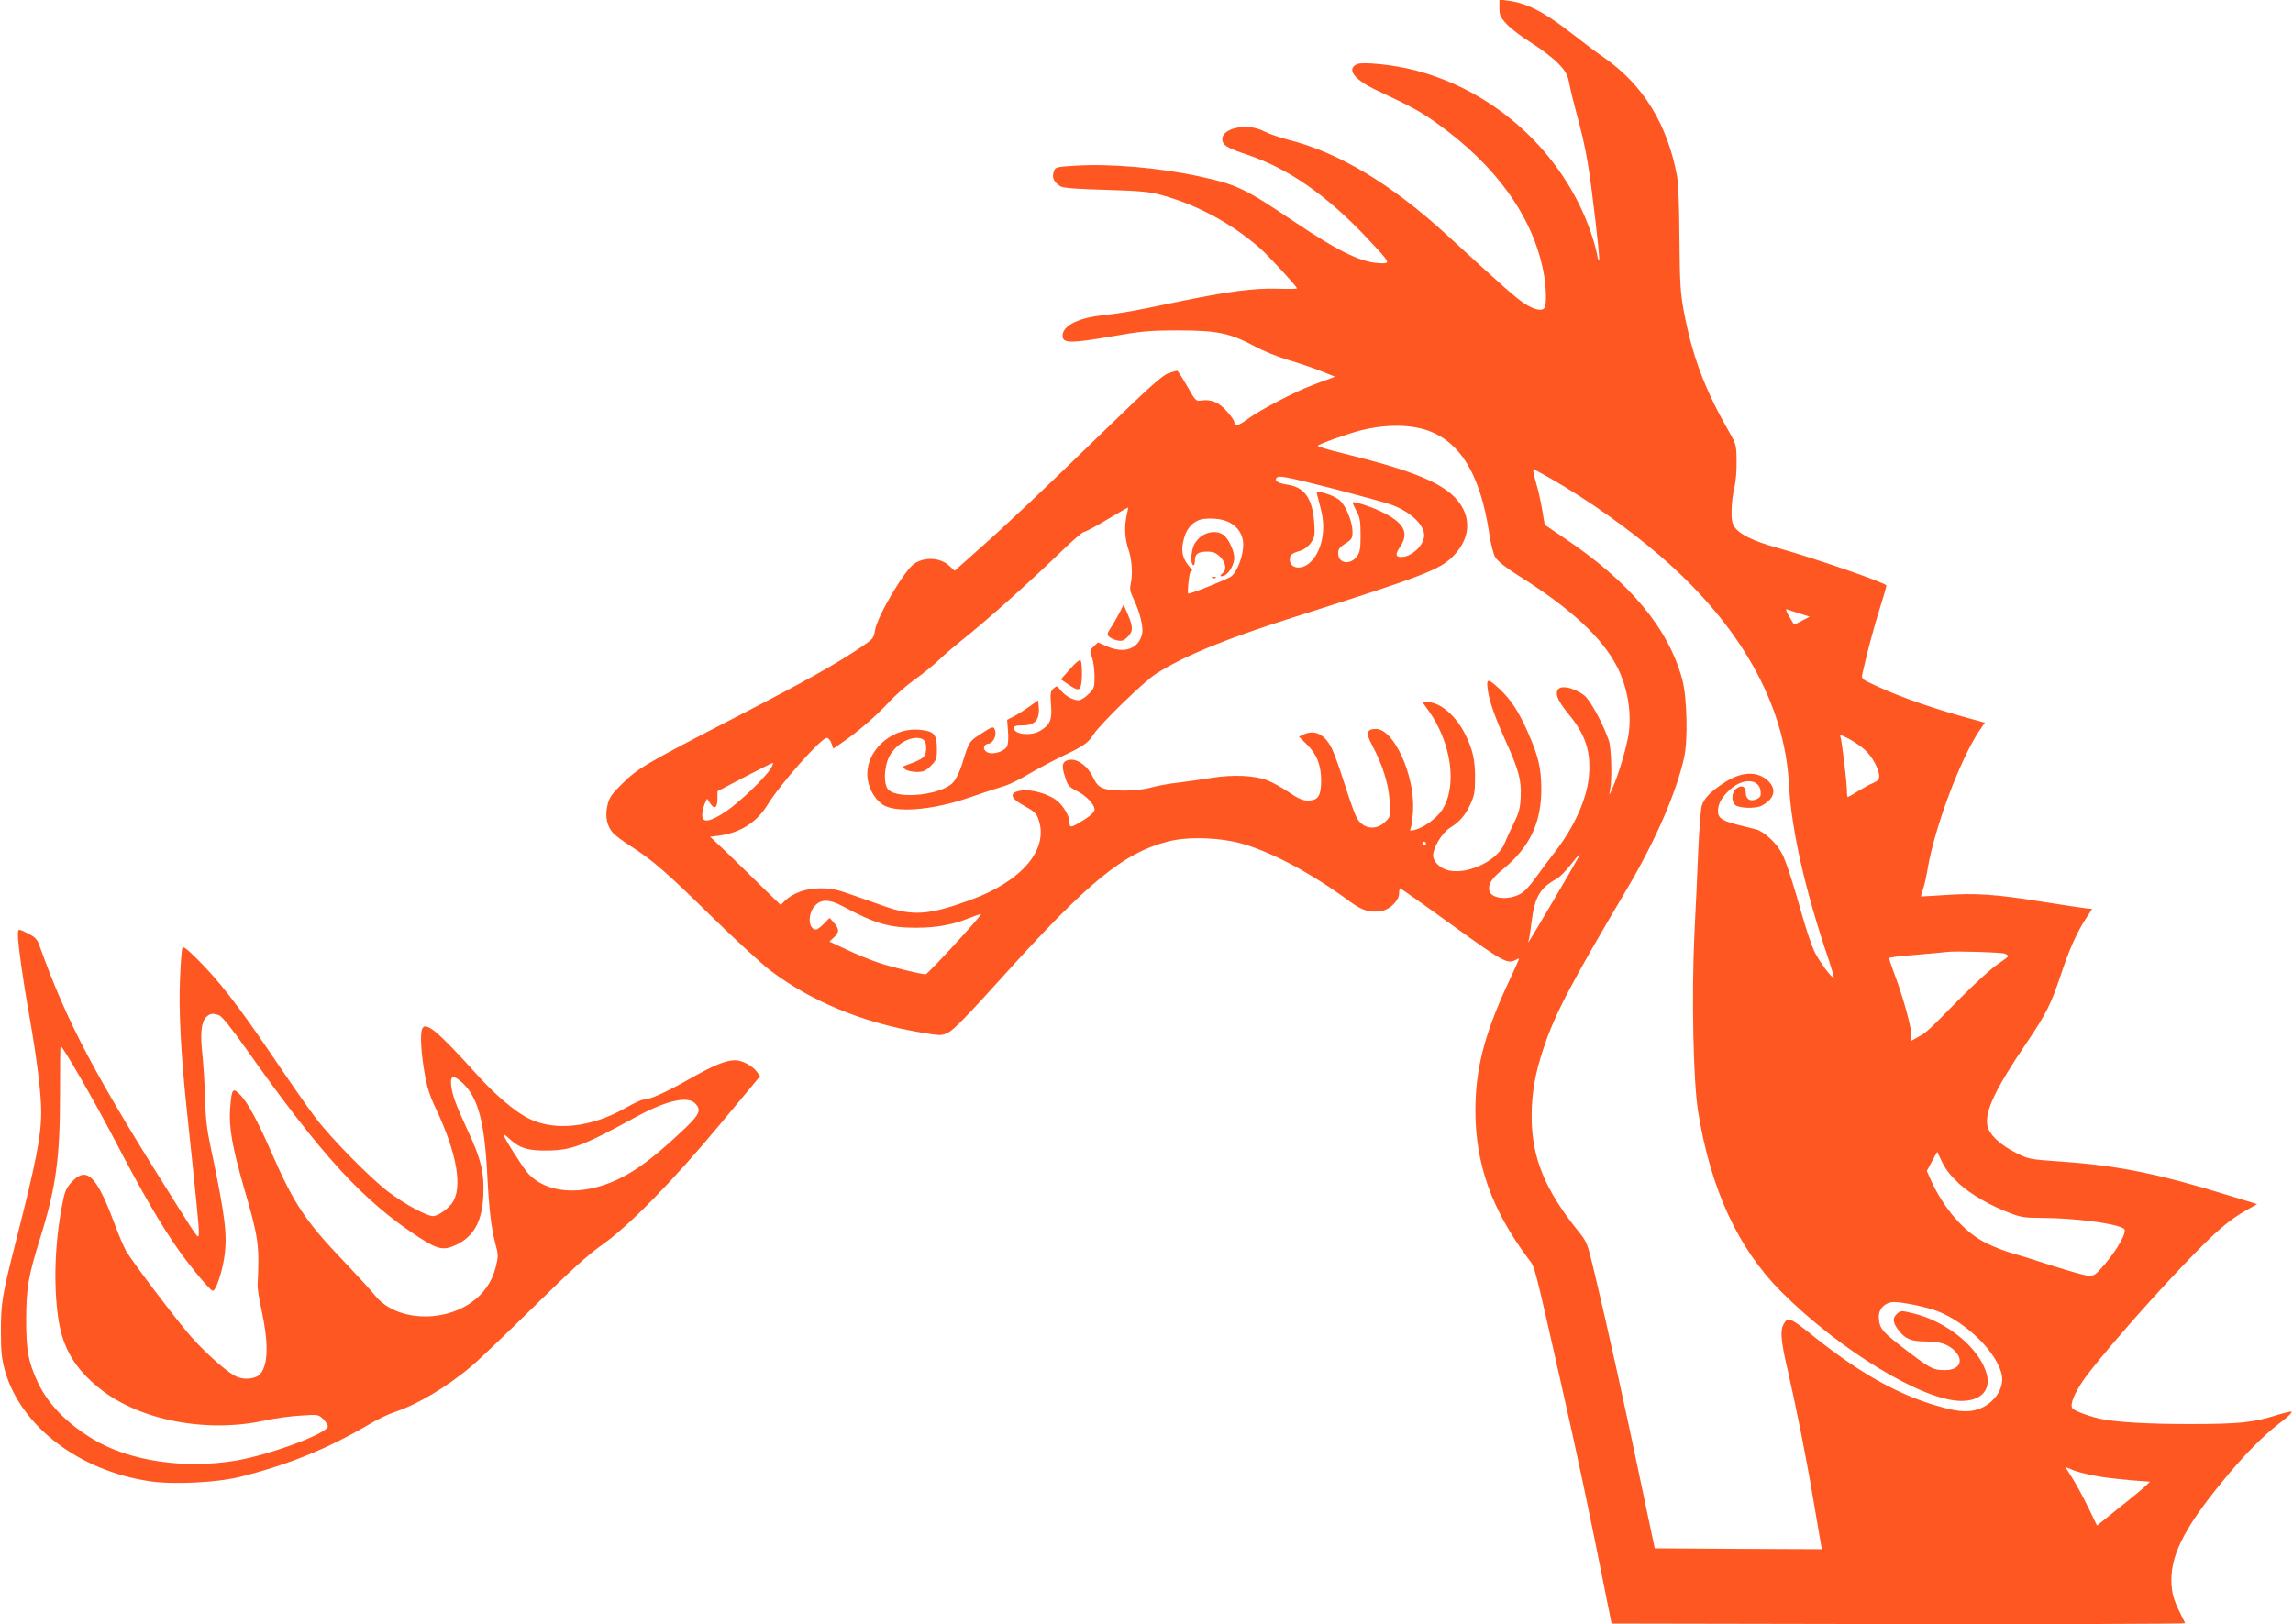
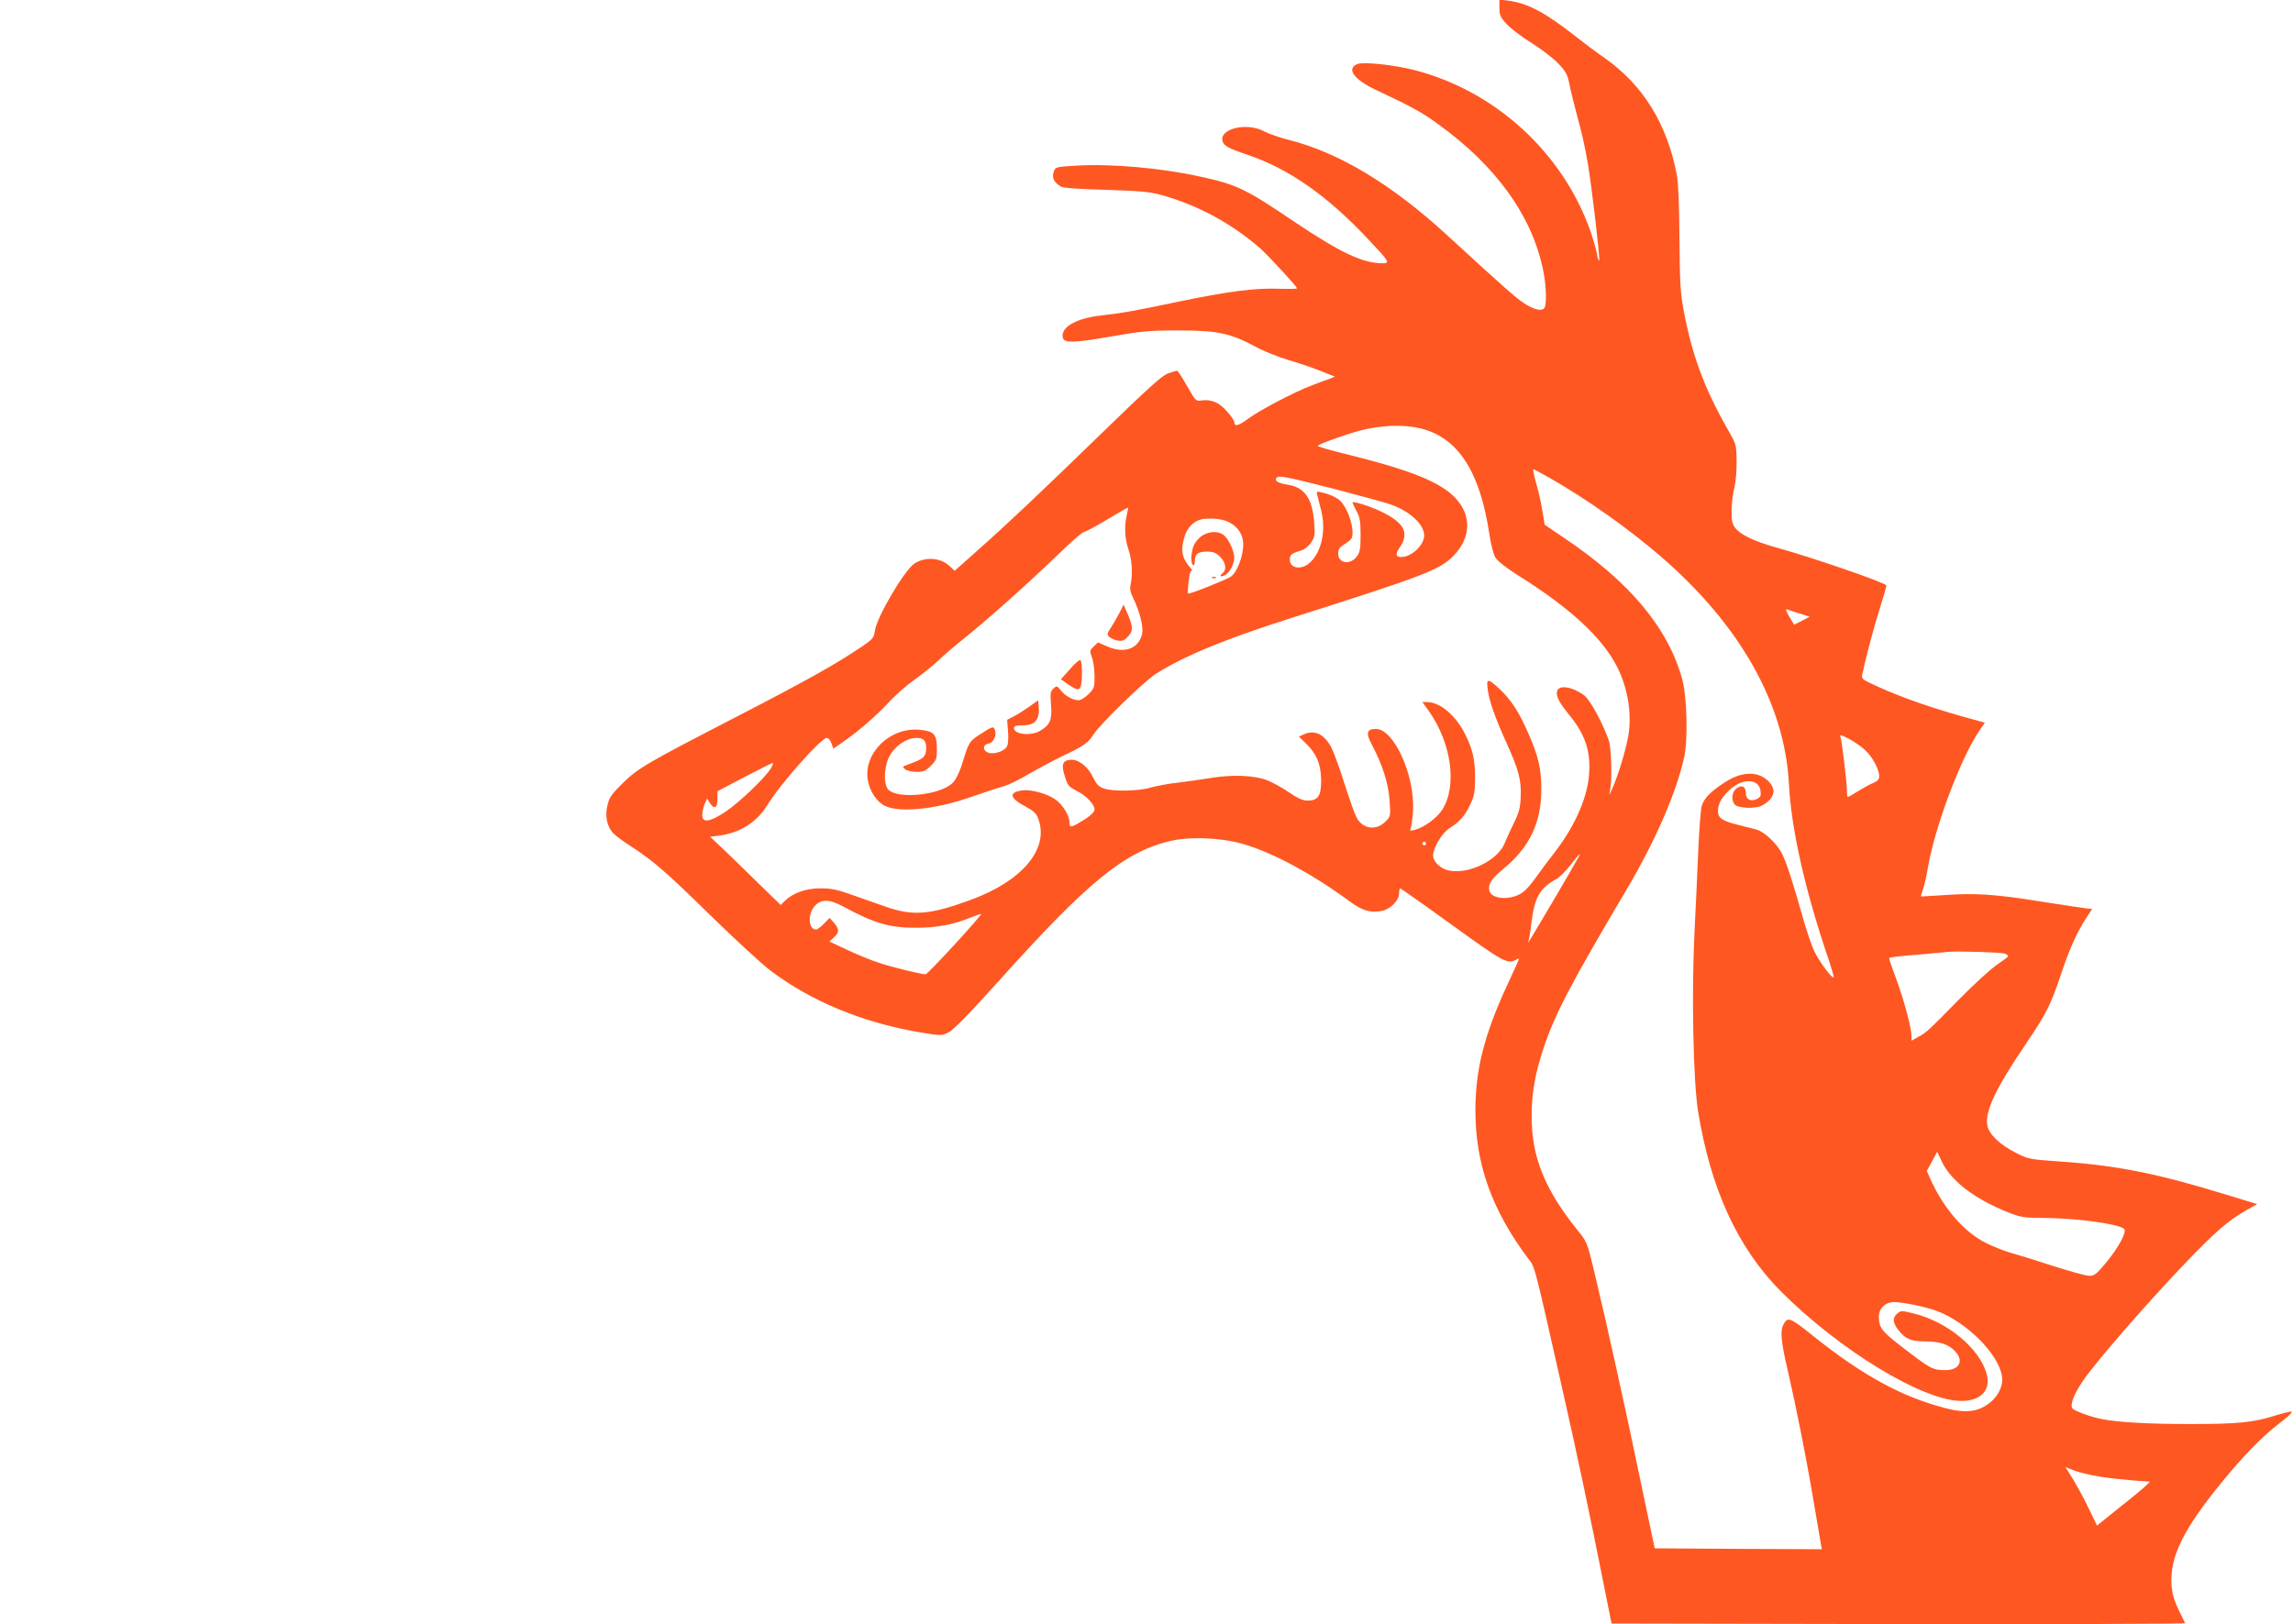
<svg xmlns="http://www.w3.org/2000/svg" version="1.0" width="1280pt" height="907pt" viewBox="0 0 1280 907" preserveAspectRatio="xMidYMid meet">
  <g transform="translate(0,907) scale(0.1,-0.1)" fill="#ff5722" stroke="none">
    <path d="M8370 9026 c0 -40 5 -52 41 -91 22 -24 85 -72 140 -106 54 -34 121 -85 148 -114 41 -43 51 -61 61 -111 6 -32 23 -102 37 -154 36 -133 49 -191 67 -295 21 -124 68 -524 63 -538 -2 -7 -8 8 -12 33 -4 25 -21 83 -37 130 -155 439 -533 784 -984 899 -118 30 -287 47 -319 33 -61 -28 -15 -88 114 -148 196 -92 246 -120 336 -185 329 -236 532 -521 591 -827 15 -77 18 -169 8 -196 -10 -27 -59 -18 -118 22 -49 33 -110 87 -428 379 -309 284 -606 463 -888 533 -47 12 -107 33 -134 47 -98 52 -253 14 -231 -57 8 -25 36 -40 138 -74 229 -77 443 -226 670 -467 123 -130 129 -139 84 -139 -110 0 -234 59 -495 234 -271 183 -317 205 -522 250 -223 49 -499 73 -694 61 -114 -7 -115 -7 -124 -35 -12 -32 3 -61 41 -82 14 -8 104 -14 252 -18 192 -6 243 -11 309 -29 202 -56 392 -159 551 -298 48 -43 205 -213 205 -223 0 -3 -49 -4 -108 -2 -132 4 -277 -15 -557 -73 -247 -52 -299 -61 -425 -76 -141 -16 -226 -63 -218 -121 5 -35 56 -34 275 4 166 29 210 33 373 33 216 0 287 -15 427 -90 45 -25 128 -58 185 -75 57 -17 138 -44 182 -62 l78 -31 -38 -15 c-22 -7 -64 -23 -94 -35 -91 -34 -286 -136 -350 -183 -58 -43 -80 -48 -80 -20 0 7 -18 34 -41 59 -43 50 -88 69 -142 61 -31 -5 -33 -3 -80 80 -27 47 -52 86 -56 86 -5 0 -28 -7 -51 -15 -33 -12 -110 -81 -364 -328 -348 -338 -525 -506 -709 -669 l-118 -105 -30 28 c-49 46 -135 51 -194 13 -56 -37 -210 -298 -221 -375 -6 -40 -11 -47 -68 -86 -146 -99 -306 -189 -695 -390 -515 -266 -559 -291 -647 -378 -60 -59 -73 -78 -83 -121 -15 -61 -3 -118 32 -156 12 -13 56 -46 97 -72 128 -83 197 -143 450 -391 135 -132 285 -270 333 -306 228 -171 512 -288 827 -342 125 -21 126 -21 165 -1 28 13 113 101 287 294 489 544 689 708 940 772 115 29 295 22 423 -16 167 -50 381 -166 588 -318 71 -53 116 -66 181 -54 47 9 96 59 96 97 0 16 3 29 6 29 3 0 134 -92 290 -205 288 -208 309 -219 356 -194 17 9 20 9 15 -2 -3 -8 -33 -74 -67 -147 -125 -272 -174 -465 -174 -692 0 -298 90 -552 293 -825 41 -55 28 -3 191 -725 82 -360 161 -736 233 -1100 l43 -215 1603 -3 c881 -1 1601 1 1599 5 -61 120 -71 150 -76 212 -11 156 64 310 279 573 122 150 227 257 323 331 44 33 75 62 68 65 -6 2 -46 -8 -89 -21 -126 -40 -210 -48 -483 -48 -227 0 -395 10 -485 27 -58 11 -154 45 -166 60 -16 20 9 83 64 162 73 105 355 429 550 633 187 196 256 255 362 315 l55 31 -167 51 c-387 119 -610 164 -923 186 -182 13 -186 13 -258 50 -89 45 -148 102 -158 151 -15 79 45 206 214 455 115 170 140 220 197 390 44 134 88 233 138 310 l36 55 -32 3 c-18 2 -131 19 -252 38 -254 41 -370 49 -545 36 -69 -4 -126 -8 -127 -7 -1 0 4 19 12 41 8 23 19 72 25 110 39 233 183 617 289 774 l31 45 -47 13 c-238 64 -415 126 -561 193 -79 36 -82 39 -76 66 23 107 69 278 99 371 19 60 35 115 35 123 0 14 -414 157 -621 214 -117 33 -195 70 -223 108 -17 23 -21 42 -20 100 1 40 8 97 16 127 8 32 13 94 12 147 -1 92 -2 93 -52 180 -129 227 -198 414 -244 663 -18 97 -21 158 -23 400 -1 176 -6 310 -14 350 -54 288 -190 507 -405 657 -45 31 -119 87 -166 124 -164 129 -262 181 -369 195 l-51 7 0 -47z m-440 -2348 c209 -51 332 -241 384 -591 8 -54 23 -112 33 -129 12 -20 58 -57 128 -101 292 -183 470 -348 553 -512 58 -116 81 -253 63 -375 -12 -76 -56 -226 -91 -303 -18 -41 -19 -41 -12 -7 12 60 7 232 -7 275 -33 96 -104 226 -137 252 -63 47 -138 61 -151 27 -10 -27 8 -63 63 -131 96 -116 127 -213 113 -353 -13 -125 -81 -276 -186 -413 -38 -49 -83 -109 -101 -135 -42 -59 -72 -91 -97 -104 -66 -36 -160 -26 -171 18 -9 36 11 67 75 120 150 123 215 259 215 449 -1 116 -15 179 -74 314 -50 115 -95 184 -160 245 -65 60 -74 60 -65 -6 9 -65 41 -155 105 -297 68 -150 83 -207 79 -300 -3 -65 -10 -90 -41 -152 -20 -41 -41 -88 -48 -105 -35 -96 -203 -179 -313 -154 -47 10 -87 49 -87 84 0 43 50 126 93 153 56 35 86 70 115 133 22 46 26 70 26 145 1 99 -13 162 -55 245 -52 105 -140 180 -212 180 l-27 0 34 -47 c130 -183 162 -425 75 -557 -31 -46 -101 -97 -153 -110 -25 -6 -28 -5 -21 11 5 10 10 54 13 98 10 197 -107 455 -207 455 -52 0 -58 -23 -23 -88 59 -110 94 -220 99 -314 6 -86 6 -87 -25 -117 -51 -51 -127 -39 -160 26 -11 21 -41 106 -67 188 -26 83 -58 171 -71 197 -40 79 -95 106 -158 77 l-25 -12 40 -39 c59 -57 83 -117 84 -204 0 -88 -17 -114 -75 -114 -28 0 -55 12 -106 47 -38 26 -91 55 -119 66 -72 28 -192 33 -311 14 -54 -9 -140 -21 -189 -27 -50 -5 -117 -18 -150 -27 -71 -21 -213 -23 -265 -5 -27 10 -40 24 -59 63 -27 59 -84 102 -127 97 -43 -5 -51 -28 -30 -92 15 -51 22 -59 65 -81 54 -27 101 -76 101 -105 0 -12 -19 -32 -52 -53 -79 -50 -88 -52 -88 -19 0 39 -40 103 -80 129 -47 33 -135 56 -183 50 -79 -11 -72 -43 19 -91 47 -26 60 -38 71 -71 59 -166 -91 -344 -377 -449 -232 -85 -324 -92 -480 -37 -47 16 -130 46 -185 65 -81 29 -114 36 -175 36 -81 0 -152 -25 -199 -70 l-23 -23 -112 109 c-61 60 -149 146 -196 191 l-86 81 49 6 c119 16 210 74 270 170 71 117 301 376 332 376 9 0 21 -13 26 -30 l11 -30 46 32 c86 58 189 147 259 222 37 41 104 100 148 131 44 31 105 80 135 109 30 29 91 81 135 116 139 111 359 307 561 502 56 54 108 98 115 98 8 0 66 31 129 69 63 38 116 68 117 67 1 -1 -2 -19 -7 -41 -15 -63 -11 -135 10 -195 19 -55 24 -138 11 -195 -5 -22 -1 -43 15 -75 35 -72 57 -157 50 -196 -17 -85 -97 -116 -194 -74 l-53 23 -24 -23 c-22 -21 -23 -24 -9 -62 8 -22 14 -70 14 -105 0 -61 -2 -67 -34 -99 -19 -19 -44 -34 -55 -34 -31 0 -76 25 -100 56 -20 26 -22 26 -40 10 -17 -15 -19 -27 -14 -91 7 -84 -5 -112 -60 -145 -50 -31 -147 -21 -147 15 0 11 12 15 49 15 70 0 97 33 89 109 l-3 31 -50 -36 c-27 -19 -66 -44 -86 -54 l-37 -19 5 -64 c3 -39 1 -72 -6 -85 -16 -29 -81 -48 -110 -32 -28 14 -23 44 7 48 26 4 46 44 37 73 -8 26 -13 25 -82 -20 -63 -40 -65 -44 -103 -169 -13 -41 -34 -85 -50 -101 -63 -69 -305 -96 -361 -40 -22 22 -26 89 -8 152 20 73 98 137 167 137 36 0 52 -16 52 -53 0 -53 -11 -63 -105 -97 -29 -11 -29 -12 -11 -26 11 -8 40 -14 64 -14 37 0 50 6 78 34 31 31 34 39 34 93 0 83 -15 100 -93 108 -165 18 -317 -127 -293 -279 11 -65 51 -125 99 -147 82 -37 275 -18 462 46 143 49 155 52 204 67 24 7 85 37 135 67 50 29 134 74 186 99 117 55 145 74 174 121 39 60 283 297 349 339 160 101 384 193 757 312 740 235 826 268 902 345 108 109 104 246 -10 346 -91 79 -257 142 -594 225 -86 21 -155 41 -152 45 6 10 158 64 236 85 120 31 243 35 338 12z m725 -279 c209 -120 434 -279 617 -437 442 -382 690 -822 714 -1267 13 -256 91 -600 224 -989 16 -49 28 -91 26 -93 -9 -9 -79 87 -107 143 -16 34 -45 120 -65 190 -52 186 -93 313 -116 357 -29 58 -100 124 -145 136 -21 5 -67 17 -103 26 -87 22 -110 38 -110 76 0 41 21 79 69 122 72 65 162 59 169 -11 3 -26 -1 -34 -23 -44 -35 -16 -60 0 -60 38 0 35 -27 44 -56 18 -23 -21 -25 -67 -3 -88 18 -19 114 -22 147 -5 73 38 87 92 36 140 -59 55 -148 52 -242 -10 -79 -51 -115 -88 -128 -132 -5 -19 -14 -131 -19 -249 -5 -118 -14 -323 -21 -455 -17 -348 -7 -831 20 -1000 70 -434 222 -764 463 -1006 326 -327 791 -610 1005 -611 110 -1 168 60 143 150 -38 143 -221 294 -410 339 -66 16 -70 16 -90 -2 -27 -24 -25 -49 7 -91 38 -50 71 -64 153 -64 80 0 128 -16 165 -56 49 -53 22 -104 -56 -104 -66 0 -80 7 -194 93 -162 123 -174 137 -177 202 -2 48 36 85 85 85 54 -1 179 -27 240 -50 166 -63 341 -238 362 -361 13 -75 -47 -159 -134 -188 -48 -16 -105 -14 -186 8 -239 62 -460 183 -730 399 -137 110 -146 113 -172 61 -16 -30 -9 -100 24 -239 50 -219 105 -493 143 -720 22 -129 42 -247 45 -263 l5 -27 -467 2 -466 3 -78 370 c-82 397 -193 898 -259 1172 -40 168 -41 169 -97 238 -180 225 -253 405 -253 631 0 132 19 240 67 383 62 188 152 359 464 886 162 274 279 545 321 740 21 99 15 334 -11 430 -77 287 -294 547 -662 793 l-106 72 -13 77 c-7 43 -22 113 -35 156 -12 42 -19 77 -16 77 4 0 47 -23 96 -51z m-1210 -58 c149 -39 297 -79 327 -91 102 -38 178 -110 178 -169 0 -55 -70 -121 -128 -121 -32 0 -34 16 -7 56 54 80 23 137 -110 200 -64 30 -155 58 -155 48 0 -3 10 -24 22 -47 19 -35 23 -58 23 -134 0 -77 -3 -96 -21 -120 -37 -50 -104 -39 -104 17 0 24 8 35 40 55 36 23 40 30 40 65 0 54 -34 141 -69 174 -15 15 -52 33 -81 41 -52 14 -52 14 -47 -8 3 -12 13 -51 22 -87 29 -114 1 -238 -67 -295 -46 -39 -108 -28 -108 20 0 27 10 36 60 50 21 7 44 24 58 45 22 32 23 42 18 115 -11 134 -54 195 -150 209 -49 8 -71 20 -62 35 12 19 40 13 321 -58z m-584 -187 c50 -25 79 -71 79 -124 0 -65 -34 -154 -68 -179 -26 -18 -234 -101 -240 -95 -2 1 -1 32 3 68 5 45 11 64 19 59 6 -3 1 5 -10 18 -46 52 -55 97 -32 172 17 57 59 95 111 100 54 5 105 -2 138 -19z m3183 -509 l58 -18 -43 -23 -44 -22 -22 37 c-23 37 -29 55 -15 48 4 -2 33 -12 66 -22z m365 -761 c42 -37 81 -109 81 -148 0 -17 -9 -27 -32 -37 -18 -7 -56 -28 -85 -46 -29 -18 -55 -33 -58 -33 -3 0 -5 15 -5 33 0 46 -28 280 -36 301 -6 15 2 14 45 -8 28 -15 69 -42 90 -62z m-6107 -106 c-35 -55 -174 -187 -250 -239 -89 -59 -132 -66 -132 -20 0 16 6 43 13 61 l14 31 17 -26 c24 -37 41 -26 41 25 l0 42 150 79 c83 43 154 79 158 79 5 0 0 -14 -11 -32z m3658 -418 c0 -5 -4 -10 -10 -10 -5 0 -10 5 -10 10 0 6 5 10 10 10 6 0 10 -4 10 -10z m851 -77 c-28 -53 -272 -467 -278 -472 -3 -3 -4 -1 -1 4 3 6 11 53 17 105 18 141 46 191 139 242 17 9 52 44 78 77 47 61 63 76 45 44z m-4105 -274 c178 -96 258 -119 408 -119 114 0 206 17 297 54 35 14 64 24 66 23 6 -6 -298 -337 -310 -337 -28 1 -190 40 -263 65 -43 14 -123 47 -176 72 l-98 46 25 23 c31 29 31 45 1 81 l-25 28 -31 -32 c-18 -18 -38 -33 -44 -33 -43 0 -49 83 -10 129 35 42 82 42 160 0z m6487 -264 c9 -4 17 -10 17 -14 0 -3 -29 -25 -63 -48 -34 -23 -125 -106 -202 -184 -186 -189 -190 -193 -236 -218 l-39 -22 0 29 c0 46 -44 206 -87 322 -22 58 -39 108 -37 111 2 4 70 12 151 18 82 7 159 14 173 16 41 6 304 -2 323 -10z m-257 -1284 c67 -61 175 -123 289 -166 54 -21 83 -25 168 -25 188 0 428 -32 464 -61 18 -16 -33 -109 -107 -197 -50 -59 -61 -67 -90 -65 -18 0 -109 26 -204 56 -94 31 -198 63 -231 72 -33 9 -94 33 -135 53 -124 60 -242 196 -315 361 l-19 43 29 54 29 53 28 -59 c19 -40 50 -78 94 -119z m787 -1636 c50 -8 134 -17 185 -21 l94 -7 -24 -23 c-13 -13 -79 -68 -148 -122 l-124 -100 -42 87 c-38 79 -79 154 -119 215 l-16 25 50 -20 c28 -10 93 -26 144 -34z" />
    <path d="M6250 5650 c-13 -25 -34 -62 -48 -83 -22 -33 -23 -40 -11 -52 8 -8 29 -17 46 -21 26 -5 37 -1 57 19 32 32 32 56 2 126 l-24 55 -22 -44z" />
    <path d="M5972 5333 l-50 -56 42 -29 c50 -34 62 -35 70 -5 9 34 7 135 -3 141 -5 4 -32 -19 -59 -51z" />
    <path d="M6712 6080 c-18 -11 -40 -36 -48 -55 -16 -40 -19 -101 -4 -110 6 -4 10 6 10 22 0 40 17 53 68 53 35 0 49 -6 73 -29 32 -32 38 -71 14 -91 -21 -17 -12 -24 14 -11 26 15 51 62 51 98 -1 39 -33 107 -61 127 -32 22 -77 20 -117 -4z" />
    <path d="M6768 5843 c7 -3 16 -2 19 1 4 3 -2 6 -13 5 -11 0 -14 -3 -6 -6z" />
-     <path d="M100 3851 c0 -52 29 -260 65 -461 41 -231 65 -426 65 -530 0 -132 -31 -290 -140 -715 -78 -308 -85 -347 -85 -510 0 -116 5 -154 23 -220 89 -310 415 -558 811 -616 132 -19 372 -7 501 25 267 67 487 156 722 294 45 27 108 57 138 67 127 41 297 142 433 258 40 33 196 183 347 331 201 198 302 290 375 341 150 104 398 357 665 678 l223 268 -19 26 c-26 34 -81 63 -121 63 -52 0 -117 -27 -257 -106 -130 -74 -220 -114 -255 -114 -10 0 -53 -20 -97 -45 -193 -111 -399 -133 -545 -59 -74 37 -187 133 -283 240 -225 250 -292 305 -310 258 -11 -29 -6 -128 13 -239 14 -85 29 -131 64 -205 118 -249 152 -445 90 -528 -26 -35 -80 -72 -106 -72 -35 0 -158 67 -247 134 -99 74 -321 299 -407 413 -34 43 -143 200 -243 348 -193 285 -300 422 -423 544 -62 61 -76 70 -80 55 -3 -11 -9 -86 -12 -169 -8 -170 5 -420 35 -705 58 -549 70 -669 70 -709 0 -44 0 -44 -116 140 -468 741 -618 1024 -775 1463 -11 31 -25 45 -59 62 -58 30 -60 30 -60 -5z m1124 -450 c16 -7 69 -73 147 -183 424 -601 657 -855 970 -1058 104 -67 135 -73 204 -41 99 46 146 130 153 274 6 127 -12 205 -88 367 -66 142 -87 200 -92 255 -4 48 11 53 52 19 96 -81 134 -215 150 -524 11 -204 22 -293 46 -387 16 -58 16 -68 1 -129 -21 -82 -66 -147 -137 -197 -168 -117 -425 -99 -536 39 -21 27 -101 114 -177 194 -211 221 -275 317 -397 595 -79 181 -137 289 -177 330 -44 45 -49 39 -58 -69 -9 -105 11 -218 75 -441 84 -288 89 -324 78 -550 -1 -16 8 -77 21 -135 41 -188 39 -310 -7 -362 -20 -24 -76 -33 -120 -19 -46 13 -169 120 -264 226 -77 87 -325 414 -364 480 -13 23 -41 89 -63 148 -102 274 -157 328 -241 237 -31 -34 -39 -52 -53 -127 -41 -212 -49 -445 -22 -632 24 -166 91 -280 228 -391 223 -181 603 -254 932 -180 50 11 136 23 192 26 99 7 101 6 127 -19 14 -14 26 -33 26 -41 0 -39 -324 -159 -512 -191 -291 -49 -600 -2 -803 122 -147 90 -250 197 -306 319 -52 114 -63 174 -63 349 1 176 11 235 79 455 87 277 110 445 110 792 0 153 1 278 3 278 11 0 187 -304 297 -515 164 -314 264 -486 366 -630 68 -95 169 -217 186 -222 15 -5 50 92 64 180 20 129 8 228 -76 627 -20 93 -28 161 -30 265 -2 77 -9 187 -15 245 -13 120 -7 183 21 211 21 21 36 23 73 10z m2656 -491 c36 -36 26 -61 -52 -136 -163 -155 -269 -237 -379 -289 -201 -95 -403 -80 -505 38 -32 38 -134 199 -134 213 0 4 17 -9 39 -29 54 -49 100 -62 206 -61 137 2 198 25 500 190 164 89 283 116 325 74z" />
  </g>
</svg>